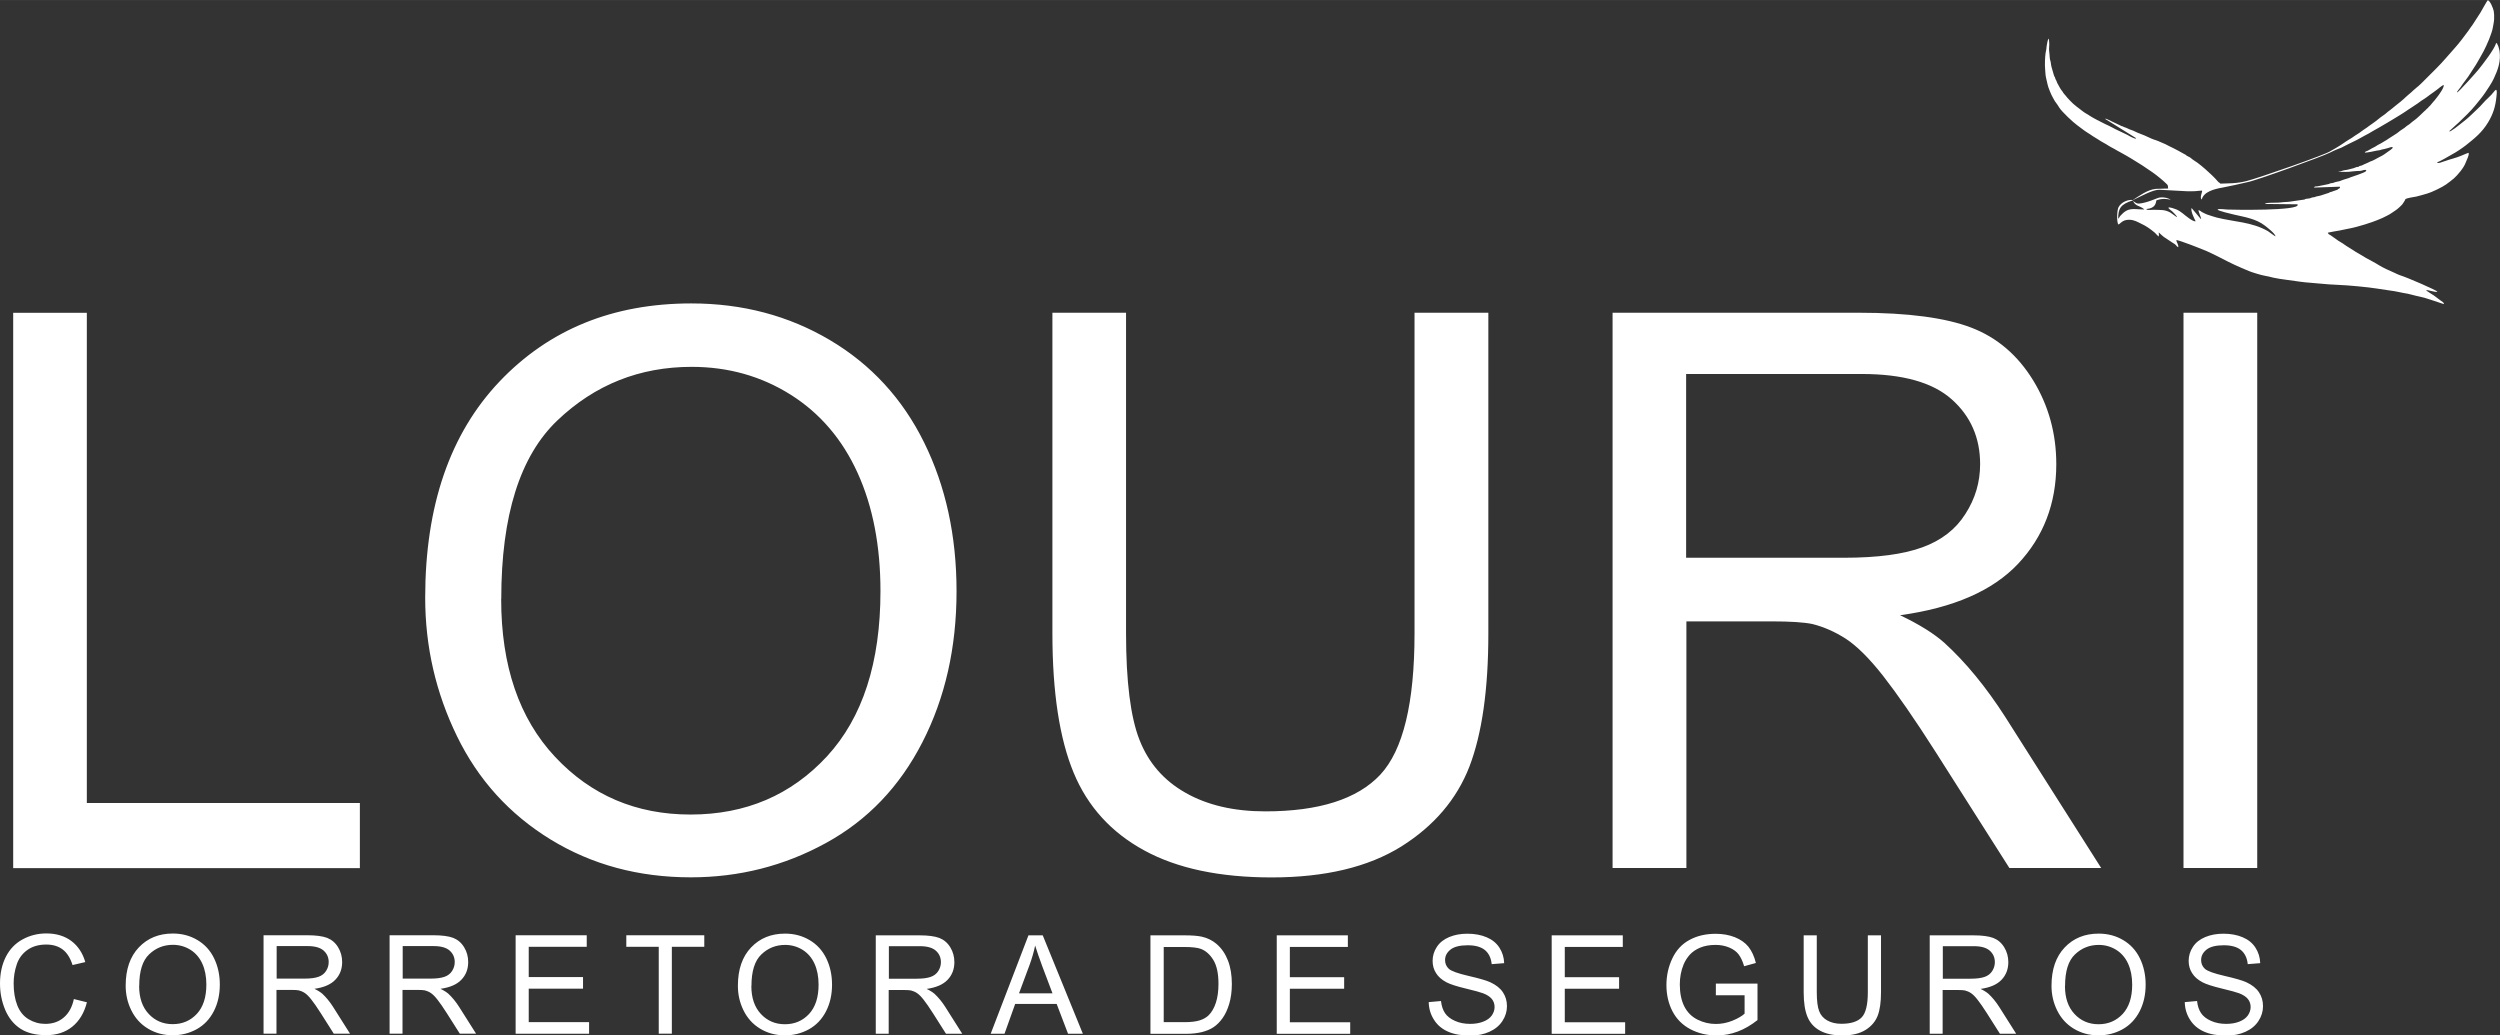
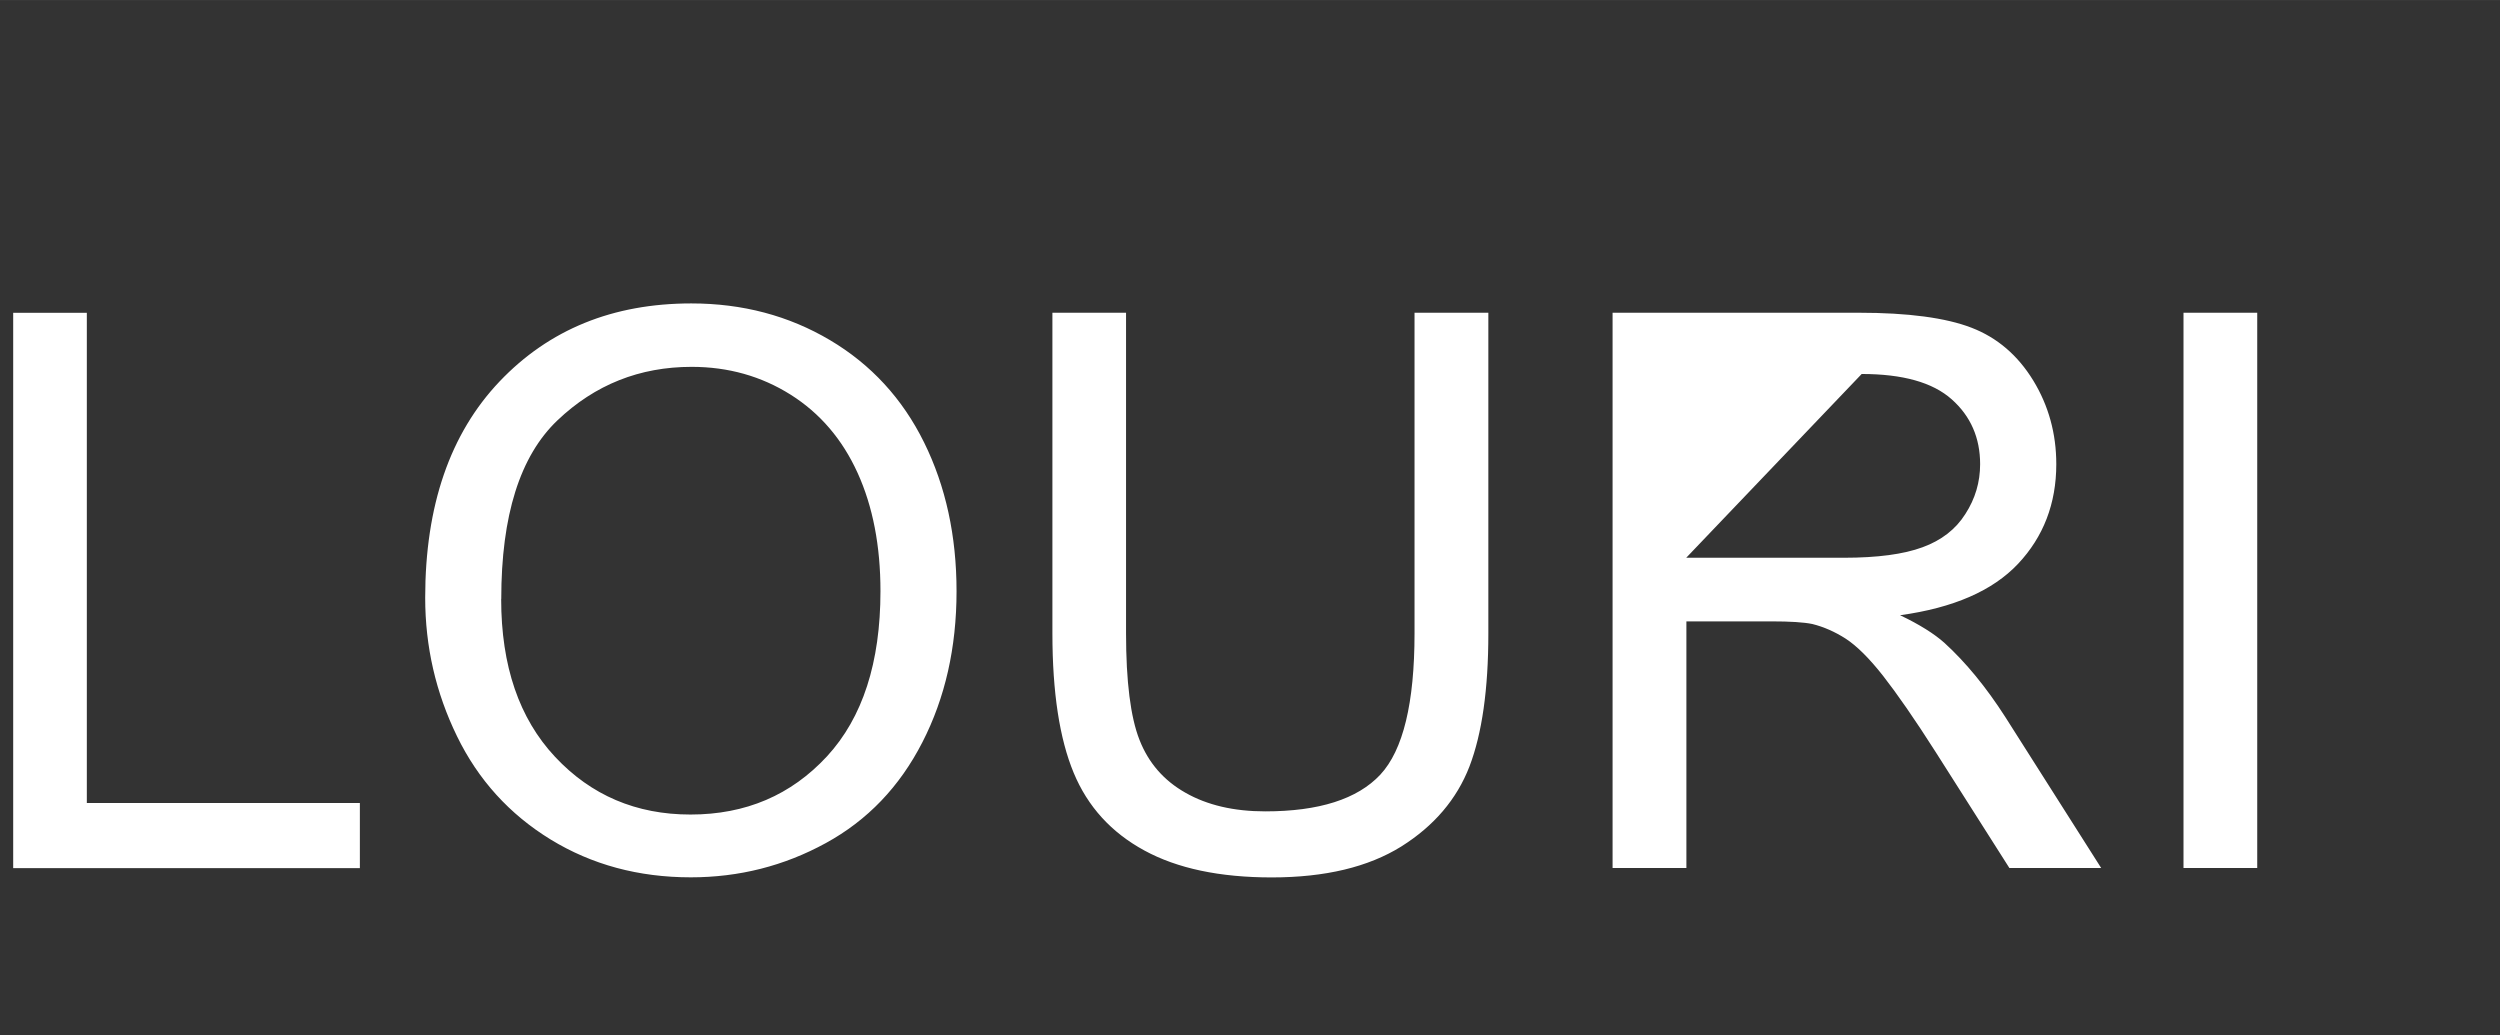
<svg xmlns="http://www.w3.org/2000/svg" xml:space="preserve" width="24.162mm" height="10.005mm" version="1.1" style="shape-rendering:geometricPrecision; text-rendering:geometricPrecision; image-rendering:optimizeQuality; fill-rule:evenodd; clip-rule:evenodd" viewBox="0 0 276.7 114.57">
  <rect x="0" y="0" width="276.7" height="114.57" fill="#333333" stroke="none" />
  <defs>
    <style type="text/css">
   
    .fil1 {fill:white}
    .fil0 {fill:white;fill-rule:nonzero}
   
  </style>
  </defs>
  <g id="Camada_x0020_1">
-     <path class="fil0" d="M1.46 96.08l0 -61.46 8.15 0 0 54.25 30.22 0 0 7.21 -38.37 0zm45.6 -29.92c0,-10.19 2.75,-18.17 8.23,-23.94 5.48,-5.76 12.55,-8.64 21.22,-8.64 5.68,0 10.79,1.36 15.35,4.06 4.55,2.7 8.03,6.48 10.42,11.33 2.39,4.84 3.59,10.33 3.59,16.47 0,6.22 -1.26,11.8 -3.78,16.71 -2.52,4.92 -6.08,8.64 -10.69,11.16 -4.62,2.53 -9.6,3.79 -14.94,3.79 -5.79,0 -10.96,-1.4 -15.52,-4.19 -4.55,-2.79 -8.01,-6.6 -10.36,-11.43 -2.35,-4.82 -3.52,-9.93 -3.52,-15.32zm8.41 0.14c0,7.4 1.99,13.22 5.97,17.47 3.98,4.25 8.97,6.38 14.98,6.38 6.12,0 11.14,-2.15 15.11,-6.44 3.95,-4.29 5.92,-10.39 5.92,-18.29 0,-4.99 -0.84,-9.36 -2.53,-13.08 -1.69,-3.72 -4.16,-6.61 -7.41,-8.66 -3.26,-2.05 -6.91,-3.08 -10.96,-3.08 -5.75,0 -10.7,1.97 -14.85,5.92 -4.15,3.95 -6.22,10.53 -6.22,19.76zm101.11 -31.69l8.15 0 0 35.5c0,6.18 -0.7,11.09 -2.09,14.72 -1.4,3.62 -3.92,6.58 -7.55,8.86 -3.65,2.27 -8.41,3.42 -14.34,3.42 -5.74,0 -10.44,-0.99 -14.09,-2.98 -3.66,-1.99 -6.27,-4.85 -7.83,-8.61 -1.56,-3.76 -2.35,-8.9 -2.35,-15.41l0 -35.5 8.15 0 0 35.48c0,5.34 0.5,9.29 1.49,11.8 0.99,2.53 2.68,4.49 5.09,5.85 2.4,1.37 5.35,2.06 8.83,2.06 5.95,0 10.2,-1.36 12.73,-4.06 2.53,-2.72 3.79,-7.93 3.79,-15.65l0 -35.48zm21.9 61.46l0 -61.46 27.24 0c5.48,0 9.64,0.56 12.49,1.66 2.85,1.1 5.12,3.05 6.83,5.84 1.7,2.79 2.55,5.88 2.55,9.26 0,4.36 -1.42,8.04 -4.23,11.03 -2.82,2.99 -7.17,4.88 -13.06,5.69 2.16,1.03 3.79,2.06 4.91,3.06 2.38,2.17 4.62,4.91 6.72,8.18l10.63 16.74 -10.16 0 -8.13 -12.79c-2.36,-3.71 -4.32,-6.52 -5.85,-8.48 -1.54,-1.96 -2.92,-3.32 -4.13,-4.11 -1.2,-0.77 -2.45,-1.32 -3.71,-1.63 -0.92,-0.19 -2.42,-0.29 -4.52,-0.29l-9.41 0 0 27.3 -8.15 0zm8.15 -34.34l17.45 0c3.72,0 6.61,-0.39 8.7,-1.16 2.09,-0.76 3.68,-1.99 4.75,-3.69 1.09,-1.69 1.63,-3.52 1.63,-5.51 0,-2.9 -1.04,-5.31 -3.15,-7.18 -2.1,-1.87 -5.42,-2.8 -9.96,-2.8l-19.43 0 0 20.35zm55.04 34.34l0 -61.46 8.16 0 0 61.46 -8.16 0z" />
-     <path class="fil0" d="M8.17 110.57l1.45 0.36c-0.3,1.18 -0.85,2.08 -1.63,2.71 -0.78,0.62 -1.74,0.93 -2.87,0.93 -1.17,0 -2.13,-0.24 -2.86,-0.72 -0.74,-0.48 -1.29,-1.17 -1.68,-2.07 -0.38,-0.91 -0.58,-1.88 -0.58,-2.92 0,-1.13 0.22,-2.12 0.65,-2.97 0.43,-0.84 1.05,-1.49 1.85,-1.92 0.8,-0.44 1.68,-0.66 2.64,-0.66 1.09,0 2.01,0.28 2.75,0.83 0.74,0.56 1.26,1.33 1.55,2.34l-1.41 0.33c-0.25,-0.79 -0.62,-1.37 -1.1,-1.73 -0.48,-0.36 -1.08,-0.54 -1.81,-0.54 -0.83,0 -1.53,0.2 -2.09,0.6 -0.56,0.4 -0.96,0.94 -1.18,1.61 -0.23,0.68 -0.34,1.37 -0.34,2.09 0,0.93 0.13,1.73 0.4,2.42 0.27,0.69 0.69,1.21 1.26,1.55 0.57,0.34 1.18,0.51 1.84,0.51 0.81,0 1.49,-0.23 2.04,-0.7 0.56,-0.47 0.94,-1.16 1.13,-2.07zm5.74 -1.48c0,-1.81 0.49,-3.22 1.46,-4.24 0.97,-1.02 2.22,-1.53 3.76,-1.53 1.01,0 1.91,0.24 2.72,0.72 0.81,0.48 1.42,1.15 1.84,2.01 0.42,0.86 0.64,1.83 0.64,2.92 0,1.1 -0.22,2.09 -0.67,2.96 -0.45,0.87 -1.08,1.53 -1.89,1.98 -0.82,0.45 -1.7,0.67 -2.65,0.67 -1.03,0 -1.94,-0.25 -2.75,-0.74 -0.81,-0.49 -1.42,-1.17 -1.84,-2.03 -0.42,-0.85 -0.62,-1.76 -0.62,-2.72zm1.49 0.03c0,1.31 0.35,2.34 1.06,3.1 0.7,0.75 1.59,1.13 2.65,1.13 1.08,0 1.97,-0.38 2.68,-1.14 0.7,-0.76 1.05,-1.84 1.05,-3.24 0,-0.89 -0.15,-1.66 -0.45,-2.32 -0.3,-0.66 -0.74,-1.17 -1.31,-1.53 -0.58,-0.36 -1.23,-0.55 -1.94,-0.55 -1.02,0 -1.9,0.35 -2.63,1.05 -0.74,0.7 -1.1,1.87 -1.1,3.5zm13.77 5.28l0 -10.89 4.83 0c0.97,0 1.71,0.1 2.21,0.29 0.5,0.2 0.91,0.54 1.21,1.04 0.3,0.49 0.45,1.04 0.45,1.64 0,0.77 -0.25,1.43 -0.75,1.95 -0.5,0.53 -1.27,0.86 -2.32,1.01 0.38,0.18 0.67,0.37 0.87,0.54 0.42,0.39 0.82,0.87 1.19,1.45l1.88 2.97 -1.8 0 -1.44 -2.27c-0.42,-0.66 -0.77,-1.16 -1.04,-1.5 -0.27,-0.35 -0.52,-0.59 -0.73,-0.73 -0.21,-0.14 -0.43,-0.23 -0.66,-0.29 -0.16,-0.03 -0.43,-0.05 -0.8,-0.05l-1.67 0 0 4.84 -1.45 0zm1.45 -6.09l3.09 0c0.66,0 1.17,-0.07 1.54,-0.2 0.37,-0.13 0.65,-0.35 0.84,-0.65 0.19,-0.3 0.29,-0.62 0.29,-0.98 0,-0.51 -0.19,-0.94 -0.56,-1.27 -0.37,-0.33 -0.96,-0.5 -1.76,-0.5l-3.44 0 0 3.61zm12.5 6.09l0 -10.89 4.83 0c0.97,0 1.71,0.1 2.21,0.29 0.5,0.2 0.91,0.54 1.21,1.04 0.3,0.49 0.45,1.04 0.45,1.64 0,0.77 -0.25,1.43 -0.75,1.95 -0.5,0.53 -1.27,0.86 -2.32,1.01 0.38,0.18 0.67,0.37 0.87,0.54 0.42,0.39 0.82,0.87 1.19,1.45l1.88 2.97 -1.8 0 -1.44 -2.27c-0.42,-0.66 -0.77,-1.16 -1.04,-1.5 -0.27,-0.35 -0.52,-0.59 -0.73,-0.73 -0.21,-0.14 -0.43,-0.23 -0.66,-0.29 -0.16,-0.03 -0.43,-0.05 -0.8,-0.05l-1.67 0 0 4.84 -1.45 0zm1.45 -6.09l3.09 0c0.66,0 1.17,-0.07 1.54,-0.2 0.37,-0.13 0.65,-0.35 0.84,-0.65 0.19,-0.3 0.29,-0.62 0.29,-0.98 0,-0.51 -0.19,-0.94 -0.56,-1.27 -0.37,-0.33 -0.96,-0.5 -1.76,-0.5l-3.44 0 0 3.61zm12.5 6.09l0 -10.89 7.87 0 0 1.28 -6.42 0 0 3.35 6.01 0 0 1.28 -6.01 0 0 3.71 6.68 0 0 1.28 -8.12 0zm15.84 0l0 -9.61 -3.59 0 0 -1.28 8.63 0 0 1.28 -3.59 0 0 9.61 -1.45 0zm8.76 -5.3c0,-1.81 0.49,-3.22 1.46,-4.24 0.97,-1.02 2.22,-1.53 3.76,-1.53 1.01,0 1.91,0.24 2.72,0.72 0.81,0.48 1.42,1.15 1.84,2.01 0.42,0.86 0.64,1.83 0.64,2.92 0,1.1 -0.22,2.09 -0.67,2.96 -0.45,0.87 -1.08,1.53 -1.89,1.98 -0.82,0.45 -1.7,0.67 -2.65,0.67 -1.03,0 -1.94,-0.25 -2.75,-0.74 -0.81,-0.49 -1.42,-1.17 -1.84,-2.03 -0.42,-0.85 -0.62,-1.76 -0.62,-2.72zm1.49 0.03c0,1.31 0.35,2.34 1.06,3.1 0.7,0.75 1.59,1.13 2.65,1.13 1.08,0 1.97,-0.38 2.68,-1.14 0.7,-0.76 1.05,-1.84 1.05,-3.24 0,-0.89 -0.15,-1.66 -0.45,-2.32 -0.3,-0.66 -0.74,-1.17 -1.31,-1.53 -0.58,-0.36 -1.23,-0.55 -1.94,-0.55 -1.02,0 -1.9,0.35 -2.63,1.05 -0.74,0.7 -1.1,1.87 -1.1,3.5zm13.77 5.28l0 -10.89 4.83 0c0.97,0 1.71,0.1 2.21,0.29 0.5,0.2 0.91,0.54 1.21,1.04 0.3,0.49 0.45,1.04 0.45,1.64 0,0.77 -0.25,1.43 -0.75,1.95 -0.5,0.53 -1.27,0.86 -2.32,1.01 0.38,0.18 0.67,0.37 0.87,0.54 0.42,0.39 0.82,0.87 1.19,1.45l1.88 2.97 -1.8 0 -1.44 -2.27c-0.42,-0.66 -0.77,-1.16 -1.04,-1.5 -0.27,-0.35 -0.52,-0.59 -0.73,-0.73 -0.21,-0.14 -0.43,-0.23 -0.66,-0.29 -0.16,-0.03 -0.43,-0.05 -0.8,-0.05l-1.67 0 0 4.84 -1.45 0zm1.45 -6.09l3.09 0c0.66,0 1.17,-0.07 1.54,-0.2 0.37,-0.13 0.65,-0.35 0.84,-0.65 0.19,-0.3 0.29,-0.62 0.29,-0.98 0,-0.51 -0.19,-0.94 -0.56,-1.27 -0.37,-0.33 -0.96,-0.5 -1.76,-0.5l-3.44 0 0 3.61zm11.27 6.09l4.18 -10.89 1.58 0 4.44 10.89 -1.64 0 -1.26 -3.3 -4.59 0 -1.18 3.3 -1.53 0zm3.13 -4.47l3.71 0 -1.14 -3.02c-0.34,-0.92 -0.6,-1.68 -0.78,-2.27 -0.15,0.71 -0.35,1.41 -0.6,2.1l-1.19 3.2zm14.55 4.47l0 -10.89 3.75 0c0.85,0 1.49,0.05 1.94,0.15 0.62,0.14 1.16,0.41 1.6,0.78 0.58,0.49 1,1.11 1.29,1.86 0.29,0.75 0.43,1.62 0.43,2.59 0,0.83 -0.1,1.56 -0.29,2.2 -0.19,0.64 -0.44,1.17 -0.74,1.59 -0.3,0.42 -0.63,0.75 -0.99,0.99 -0.36,0.24 -0.79,0.42 -1.3,0.55 -0.51,0.12 -1.09,0.19 -1.75,0.19l-3.93 0zm1.45 -1.28l2.32 0c0.72,0 1.28,-0.07 1.69,-0.2 0.41,-0.13 0.73,-0.32 0.98,-0.56 0.34,-0.34 0.61,-0.8 0.8,-1.38 0.19,-0.58 0.29,-1.28 0.29,-2.1 0,-1.14 -0.19,-2.02 -0.56,-2.63 -0.37,-0.61 -0.83,-1.02 -1.36,-1.23 -0.39,-0.15 -1.01,-0.22 -1.86,-0.22l-2.28 0 0 8.34zm12.53 1.28l0 -10.89 7.87 0 0 1.28 -6.42 0 0 3.35 6.01 0 0 1.28 -6.01 0 0 3.71 6.68 0 0 1.28 -8.12 0zm16.83 -3.5l1.35 -0.12c0.06,0.55 0.21,1 0.45,1.35 0.24,0.35 0.6,0.63 1.1,0.85 0.49,0.22 1.05,0.33 1.67,0.33 0.55,0 1.03,-0.08 1.46,-0.25 0.42,-0.16 0.73,-0.39 0.94,-0.68 0.2,-0.29 0.31,-0.6 0.31,-0.93 0,-0.34 -0.1,-0.64 -0.3,-0.89 -0.2,-0.25 -0.53,-0.47 -0.98,-0.64 -0.29,-0.11 -0.94,-0.29 -1.94,-0.53 -1,-0.24 -1.7,-0.47 -2.1,-0.68 -0.52,-0.27 -0.91,-0.61 -1.16,-1.02 -0.26,-0.4 -0.38,-0.86 -0.38,-1.36 0,-0.55 0.16,-1.07 0.47,-1.54 0.31,-0.48 0.77,-0.84 1.37,-1.09 0.6,-0.25 1.26,-0.37 2,-0.37 0.81,0 1.52,0.13 2.13,0.39 0.62,0.26 1.09,0.64 1.42,1.15 0.33,0.51 0.51,1.08 0.53,1.72l-1.38 0.11c-0.07,-0.69 -0.33,-1.21 -0.75,-1.56 -0.43,-0.35 -1.06,-0.53 -1.9,-0.53 -0.87,0 -1.51,0.16 -1.91,0.48 -0.4,0.32 -0.6,0.7 -0.6,1.16 0,0.39 0.14,0.71 0.42,0.97 0.28,0.25 1,0.51 2.17,0.78 1.17,0.27 1.97,0.5 2.41,0.7 0.63,0.29 1.1,0.66 1.4,1.11 0.3,0.45 0.45,0.96 0.45,1.54 0,0.58 -0.16,1.12 -0.5,1.64 -0.33,0.51 -0.81,0.91 -1.43,1.19 -0.62,0.28 -1.32,0.43 -2.1,0.43 -0.98,0 -1.81,-0.14 -2.47,-0.43 -0.67,-0.29 -1.19,-0.72 -1.56,-1.3 -0.38,-0.58 -0.58,-1.23 -0.6,-1.95zm13.6 3.5l0 -10.89 7.87 0 0 1.28 -6.42 0 0 3.35 6.01 0 0 1.28 -6.01 0 0 3.71 6.68 0 0 1.28 -8.12 0zm18.17 -4.27l0 -1.28 4.61 0 0 4.04c-0.71,0.56 -1.44,0.99 -2.19,1.27 -0.75,0.28 -1.53,0.43 -2.32,0.43 -1.07,0 -2.04,-0.23 -2.92,-0.69 -0.87,-0.46 -1.53,-1.12 -1.98,-1.98 -0.45,-0.87 -0.67,-1.84 -0.67,-2.9 0,-1.06 0.22,-2.05 0.66,-2.97 0.44,-0.92 1.08,-1.6 1.91,-2.04 0.83,-0.45 1.79,-0.67 2.88,-0.67 0.79,0 1.5,0.13 2.13,0.38 0.64,0.26 1.14,0.61 1.5,1.06 0.36,0.46 0.64,1.05 0.82,1.79l-1.3 0.36c-0.16,-0.55 -0.37,-0.99 -0.61,-1.31 -0.24,-0.32 -0.59,-0.57 -1.04,-0.76 -0.45,-0.19 -0.95,-0.29 -1.5,-0.29 -0.66,0 -1.23,0.1 -1.71,0.3 -0.48,0.2 -0.86,0.46 -1.16,0.79 -0.29,0.33 -0.52,0.69 -0.68,1.08 -0.28,0.68 -0.42,1.41 -0.42,2.2 0,0.97 0.17,1.79 0.5,2.44 0.33,0.65 0.82,1.14 1.46,1.46 0.64,0.32 1.32,0.48 2.03,0.48 0.62,0 1.23,-0.12 1.83,-0.36 0.59,-0.24 1.04,-0.5 1.35,-0.78l0 -2.04 -3.2 0zm16.83 -6.62l1.45 0 0 6.29c0,1.09 -0.12,1.96 -0.37,2.61 -0.25,0.64 -0.7,1.17 -1.34,1.57 -0.65,0.4 -1.49,0.61 -2.54,0.61 -1.02,0 -1.85,-0.17 -2.5,-0.53 -0.65,-0.35 -1.11,-0.86 -1.39,-1.53 -0.28,-0.67 -0.42,-1.58 -0.42,-2.73l0 -6.29 1.45 0 0 6.29c0,0.95 0.09,1.65 0.26,2.09 0.17,0.45 0.47,0.8 0.9,1.04 0.43,0.24 0.95,0.37 1.56,0.37 1.05,0 1.81,-0.24 2.26,-0.72 0.45,-0.48 0.67,-1.4 0.67,-2.77l0 -6.29zm6.84 10.89l0 -10.89 4.83 0c0.97,0 1.71,0.1 2.21,0.29 0.5,0.2 0.91,0.54 1.21,1.04 0.3,0.49 0.45,1.04 0.45,1.64 0,0.77 -0.25,1.43 -0.75,1.95 -0.5,0.53 -1.27,0.86 -2.32,1.01 0.38,0.18 0.67,0.37 0.87,0.54 0.42,0.39 0.82,0.87 1.19,1.45l1.88 2.97 -1.8 0 -1.44 -2.27c-0.42,-0.66 -0.77,-1.16 -1.04,-1.5 -0.27,-0.35 -0.52,-0.59 -0.73,-0.73 -0.21,-0.14 -0.43,-0.23 -0.66,-0.29 -0.16,-0.03 -0.43,-0.05 -0.8,-0.05l-1.67 0 0 4.84 -1.45 0zm1.45 -6.09l3.09 0c0.66,0 1.17,-0.07 1.54,-0.2 0.37,-0.13 0.65,-0.35 0.84,-0.65 0.19,-0.3 0.29,-0.62 0.29,-0.98 0,-0.51 -0.19,-0.94 -0.56,-1.27 -0.37,-0.33 -0.96,-0.5 -1.76,-0.5l-3.44 0 0 3.61zm12.03 0.78c0,-1.81 0.49,-3.22 1.46,-4.24 0.97,-1.02 2.22,-1.53 3.76,-1.53 1.01,0 1.91,0.24 2.72,0.72 0.81,0.48 1.42,1.15 1.84,2.01 0.42,0.86 0.64,1.83 0.64,2.92 0,1.1 -0.22,2.09 -0.67,2.96 -0.45,0.87 -1.08,1.53 -1.89,1.98 -0.82,0.45 -1.7,0.67 -2.65,0.67 -1.03,0 -1.94,-0.25 -2.75,-0.74 -0.81,-0.49 -1.42,-1.17 -1.84,-2.03 -0.42,-0.85 -0.62,-1.76 -0.62,-2.72zm1.49 0.03c0,1.31 0.35,2.34 1.06,3.1 0.7,0.75 1.59,1.13 2.65,1.13 1.08,0 1.97,-0.38 2.68,-1.14 0.7,-0.76 1.05,-1.84 1.05,-3.24 0,-0.89 -0.15,-1.66 -0.45,-2.32 -0.3,-0.66 -0.74,-1.17 -1.31,-1.53 -0.58,-0.36 -1.23,-0.55 -1.94,-0.55 -1.02,0 -1.9,0.35 -2.63,1.05 -0.74,0.7 -1.1,1.87 -1.1,3.5zm13.27 1.78l1.35 -0.12c0.06,0.55 0.21,1 0.45,1.35 0.24,0.35 0.6,0.63 1.1,0.85 0.49,0.22 1.05,0.33 1.67,0.33 0.55,0 1.03,-0.08 1.46,-0.25 0.42,-0.16 0.73,-0.39 0.94,-0.68 0.2,-0.29 0.31,-0.6 0.31,-0.93 0,-0.34 -0.1,-0.64 -0.3,-0.89 -0.2,-0.25 -0.53,-0.47 -0.98,-0.64 -0.29,-0.11 -0.94,-0.29 -1.94,-0.53 -1,-0.24 -1.7,-0.47 -2.1,-0.68 -0.52,-0.27 -0.91,-0.61 -1.16,-1.02 -0.26,-0.4 -0.38,-0.86 -0.38,-1.36 0,-0.55 0.16,-1.07 0.47,-1.54 0.31,-0.48 0.77,-0.84 1.37,-1.09 0.6,-0.25 1.26,-0.37 2,-0.37 0.81,0 1.52,0.13 2.13,0.39 0.62,0.26 1.09,0.64 1.42,1.15 0.33,0.51 0.51,1.08 0.53,1.72l-1.38 0.11c-0.07,-0.69 -0.33,-1.21 -0.75,-1.56 -0.43,-0.35 -1.06,-0.53 -1.9,-0.53 -0.87,0 -1.51,0.16 -1.91,0.48 -0.4,0.32 -0.6,0.7 -0.6,1.16 0,0.39 0.14,0.71 0.42,0.97 0.28,0.25 1,0.51 2.17,0.78 1.17,0.27 1.97,0.5 2.41,0.7 0.63,0.29 1.1,0.66 1.4,1.11 0.3,0.45 0.45,0.96 0.45,1.54 0,0.58 -0.16,1.12 -0.5,1.64 -0.33,0.51 -0.81,0.91 -1.43,1.19 -0.62,0.28 -1.32,0.43 -2.1,0.43 -0.98,0 -1.81,-0.14 -2.47,-0.43 -0.67,-0.29 -1.19,-0.72 -1.56,-1.3 -0.38,-0.58 -0.58,-1.23 -0.6,-1.95z" />
-     <path class="fil1" d="M240.04 20.86l-1.43 0.04c-0.94,0.09 -1.85,0.79 -2.56,1.24 -0.35,-0.09 -1.23,0.14 -1.57,0.79 -0.18,0.34 -0.22,1.61 -0.03,1.91 0.19,-0 0.41,-0.53 1.19,-0.52 0.56,0 0.91,0.23 1.29,0.41 0.63,0.29 1.04,0.59 1.55,1.01 0.12,0.1 0.33,0.36 0.42,0.43 0.18,-0.27 -0.22,-0.72 0.32,-0.18 0.17,0.17 0.4,0.33 0.62,0.46 0.22,0.14 0.44,0.28 0.65,0.43 0.11,0.08 0.22,0.12 0.31,0.22 0.09,0.09 0.16,0.2 0.28,0.26 0.1,-0.2 -0.23,-0.63 -0.2,-0.78 0.17,-0.08 3.04,1.07 3.36,1.21 1.07,0.47 2.03,1.03 3.07,1.51 0.54,0.25 1.04,0.46 1.61,0.7 0.31,0.13 1.43,0.48 1.77,0.52 0.22,0.03 0.69,0.15 0.93,0.21 0.74,0.17 2.19,0.32 2.99,0.45 0.68,0.1 1.4,0.12 2.11,0.2 0.68,0.07 1.43,0.12 2.14,0.15 0.95,0.03 3.28,0.25 4.19,0.4 0.67,0.11 1.35,0.21 2,0.3 0.32,0.05 0.65,0.14 0.95,0.19 0.3,0.05 0.67,0.11 0.95,0.2 0.56,0.16 1.29,0.27 1.82,0.47 0.27,0.1 0.59,0.18 0.87,0.28 0.14,0.05 0.78,0.28 0.85,0.27 0.07,-0.14 -0.34,-0.36 -0.43,-0.43 -0.16,-0.14 -0.34,-0.24 -0.5,-0.38 -0.19,-0.16 -0.98,-0.61 -1.05,-0.72 0.33,-0.03 1.05,0.28 1.26,0.17 -0.04,-0.15 -3.41,-1.6 -4.05,-1.79 -0.29,-0.09 -0.55,-0.24 -0.81,-0.35 -0.43,-0.18 -1.19,-0.53 -1.57,-0.77 -0.45,-0.29 -1.02,-0.57 -1.5,-0.84 -0.25,-0.14 -0.48,-0.31 -0.73,-0.44 -0.21,-0.11 -0.52,-0.3 -0.72,-0.44 -0.24,-0.16 -0.48,-0.3 -0.72,-0.45 -0.21,-0.14 -0.48,-0.35 -0.7,-0.46 -0.22,-0.11 -0.47,-0.34 -0.69,-0.47 -0.12,-0.07 -0.21,-0.17 -0.34,-0.24 -0.18,-0.1 -0.21,-0.09 -0.3,-0.28 0.39,-0.09 0.91,-0.17 1.3,-0.24 0.45,-0.08 0.85,-0.19 1.27,-0.26 0.22,-0.04 0.41,-0.1 0.63,-0.15 0.3,-0.07 1.54,-0.45 1.75,-0.54 0.38,-0.15 0.75,-0.27 1.1,-0.44 0.28,-0.14 0.76,-0.36 0.99,-0.53 0.35,-0.26 0.55,-0.33 0.89,-0.66 0.1,-0.1 0.3,-0.27 0.37,-0.39 0.04,-0.06 0.1,-0.17 0.15,-0.23 0.11,-0.15 0.05,-0.1 0.13,-0.25 0.07,-0.14 0.99,-0.26 1.23,-0.31 0.42,-0.09 0.8,-0.23 1.19,-0.33 0.44,-0.11 1.72,-0.73 2.08,-1 0.31,-0.24 0.58,-0.41 0.87,-0.67 0.43,-0.38 1.12,-1.2 1.31,-1.75 0.05,-0.16 0.48,-0.98 0.3,-1.09 -0.02,-0.01 -0.7,0.29 -0.81,0.33 -0.26,0.11 -0.59,0.22 -0.87,0.3 -0.23,0.07 -0.68,0.19 -0.89,0.28 -0.14,0.06 -0.3,0.08 -0.45,0.15 -0.09,0.04 -0.43,0.14 -0.43,-0.02 0.33,-0.08 1.3,-0.68 1.65,-0.87 0.44,-0.23 1.14,-0.7 1.52,-1 0.99,-0.79 1.79,-1.42 2.47,-2.55 0.56,-0.94 0.81,-1.74 0.92,-2.86 0.04,-0.39 0.12,-1.07 -0.28,-0.52 -0.32,0.44 -0.88,0.87 -1.23,1.29 -0.34,0.41 -0.87,0.86 -1.26,1.25 -0.39,0.39 -0.92,0.8 -1.37,1.15 -0.28,0.23 -0.62,0.48 -0.92,0.66 -0.03,0.02 -0.25,0.11 -0.12,-0.03 0.07,-0.07 0.24,-0.21 0.33,-0.3 0.19,-0.2 0.45,-0.4 0.66,-0.6 0.55,-0.51 1.42,-1.37 1.85,-1.91 0.37,-0.47 0.77,-0.92 1.1,-1.42 0.33,-0.5 0.68,-0.99 0.95,-1.56 0.46,-0.98 0.79,-1.89 0.63,-3.05 -0.03,-0.19 -0.09,-0.32 -0.13,-0.49 -0.02,-0.1 -0.06,-0.13 -0.1,-0.21 -0.05,-0.1 -0.01,-0.16 -0.15,-0.16 -0.19,0.69 -1.5,2.37 -1.96,2.94 -0.23,0.29 -2.21,2.51 -2.37,2.53 0,-0.15 0.3,-0.44 0.38,-0.57 0.33,-0.53 0.81,-1.05 1.16,-1.65 0.23,-0.39 0.51,-0.75 0.73,-1.15 0.22,-0.41 0.46,-0.78 0.68,-1.21 0.33,-0.64 0.92,-1.92 1.04,-2.72 0.04,-0.29 0.1,-0.46 0.12,-0.82 0.02,-0.25 0,-0.7 -0.04,-0.89 -0.06,-0.31 -0.41,-1.19 -0.67,-1.2 -0.05,0.01 -0.72,1.24 -0.82,1.39 -0.1,0.17 -0.79,1.24 -0.86,1.33 -0.12,0.14 -0.34,0.48 -0.46,0.65 -0.35,0.49 -1.08,1.45 -1.45,1.85 -0.7,0.77 -1.35,1.58 -2.09,2.31 -0.37,0.37 -0.73,0.73 -1.1,1.1 -0.29,0.29 -0.82,0.84 -1.13,1.06 -0.18,0.13 -0.4,0.37 -0.58,0.52 -0.17,0.15 -0.44,0.36 -0.59,0.51 -0.32,0.32 -0.82,0.71 -1.19,1 -0.18,0.14 -0.44,0.38 -0.61,0.49 -0.22,0.14 -0.41,0.36 -0.62,0.49 -0.42,0.27 -0.83,0.66 -1.25,0.94 -0.22,0.14 -0.43,0.31 -0.64,0.46 -0.21,0.15 -0.46,0.29 -0.65,0.45 -0.17,0.15 -0.47,0.3 -0.66,0.44 -0.16,0.12 -0.48,0.34 -0.66,0.43 -0.17,0.09 -0.49,0.32 -0.67,0.44 -0.43,0.3 -1.14,0.71 -1.37,0.83 -0.4,0.34 -7.86,2.95 -9.27,3.31 -1.18,0.3 -2.01,0.25 -2.93,0.29 -0.02,-0.03 -0.01,-0.03 -0.05,-0.07 -0.05,-0.03 -0.1,-0.06 -0.16,-0.11 -0.05,-0.04 -0.27,-0.31 -0.34,-0.38 -0.23,-0.26 -0.49,-0.47 -0.74,-0.71 -0.33,-0.32 -1.2,-1.07 -1.59,-1.28 -0.11,-0.06 -0.32,-0.23 -0.41,-0.31 -0.1,-0.09 -0.35,-0.17 -0.46,-0.26 -0.12,-0.09 -0.03,-0.07 -0.21,-0.14l-0.7 -0.39c-0.26,-0.16 -0.75,-0.37 -0.95,-0.48 -0.23,-0.13 -0.72,-0.37 -0.98,-0.46 -0.12,-0.04 -0.4,-0.19 -0.51,-0.21 -0.16,-0.04 -0.39,-0.13 -0.53,-0.19 -0.35,-0.14 -0.63,-0.31 -1,-0.44 -0.29,-0.1 -0.73,-0.29 -1,-0.43 -0.15,-0.07 -0.36,-0.11 -0.52,-0.2 -0.15,-0.09 -0.34,-0.14 -0.52,-0.21 -0.15,-0.06 -0.02,-0.06 -0.25,-0.1 -0.11,-0.02 -0.11,-0.08 -0.25,-0.12 -0.13,-0.04 -1.4,-0.69 -1.47,-0.69 -0.1,0 -0.09,-0.01 -0.1,0.06l0.02 -0.03 3.41 2.12 -0.02 0.03c-0.04,0.11 -0.81,-0.3 -0.87,-0.35 -0.05,-0.05 -1.54,-0.72 -1.71,-0.84 -0.07,-0.05 -0.74,-0.37 -0.86,-0.42 -0.22,-0.09 -1.51,-0.77 -1.66,-0.89 -0.23,-0.17 -0.55,-0.31 -0.78,-0.5 -0.23,-0.18 -0.49,-0.38 -0.73,-0.56 -0.2,-0.15 -0.5,-0.42 -0.67,-0.61 -0.11,-0.12 -0.2,-0.21 -0.31,-0.33 -0.1,-0.1 -0.18,-0.25 -0.29,-0.35 -0.14,-0.13 -0.24,-0.34 -0.27,-0.37 -0.2,-0.21 -0.39,-0.63 -0.49,-0.79 -0.1,-0.15 -0.12,-0.3 -0.2,-0.45 -0.05,-0.1 -0.07,-0.07 -0.1,-0.21 -0.04,-0.19 -0.05,-0.09 -0.1,-0.22 -0.06,-0.14 -0.11,-0.34 -0.15,-0.49 -0.11,-0.39 -0.19,-0.56 -0.24,-1.03 -0.02,-0.18 -0.09,-0.25 -0.11,-0.52 -0.02,-0.19 -0.02,-0.41 -0.05,-0.58 -0.08,-0.4 0.04,-0.87 -0.02,-1.24l-0.04 -0.3c-0.13,0.08 -0.18,0.56 -0.22,0.74 -0.03,0.13 -0.03,0.29 -0.05,0.43 -0.03,0.13 -0.06,0.27 -0.08,0.41 -0.07,0.48 -0.1,1.34 -0.05,1.84 0.03,0.31 0.03,0.6 0.09,0.87 0.05,0.22 0.14,0.58 0.18,0.79 0.05,0.29 0.42,1.18 0.56,1.4 0.13,0.2 0.2,0.42 0.36,0.6 0.11,0.13 0.29,0.42 0.39,0.58 0.29,0.45 1.51,1.6 1.96,1.92 0.38,0.27 0.73,0.57 1.13,0.82 0.17,0.11 0.42,0.26 0.58,0.38 0.19,0.14 0.42,0.24 0.6,0.37 0.38,0.27 0.83,0.47 1.21,0.73 0.19,0.13 0.42,0.22 0.62,0.34 0.2,0.13 0.4,0.23 0.62,0.35 0.41,0.22 0.84,0.47 1.24,0.71 0.82,0.49 1.6,0.99 2.36,1.53 0.47,0.33 1.17,0.9 1.59,1.32 0.14,0.14 0.09,0.29 0.11,0.37l0.01 0.08zm-3.96 1.28c1.02,-0.48 2.2,-1.16 2.94,-1.14l3.14 0.17 0.75 -0.01c0.17,0 0.79,-0.09 0.81,-0.07 0.09,0.07 -0.31,0.79 -0.03,0.99 0.2,-0.85 1.36,-1.16 2.29,-1.32 0.41,-0.07 2.17,-0.45 2.76,-0.6 0.88,-0.14 8.43,-2.89 9.14,-3.27 0.63,-0.33 1.2,-0.52 1.24,-0.54 0.58,-0.28 1.17,-0.61 1.75,-0.87 0.26,-0.12 0.58,-0.34 0.85,-0.47 0.28,-0.13 0.58,-0.31 0.84,-0.47 0.28,-0.16 0.55,-0.3 0.83,-0.47 0.26,-0.16 0.56,-0.34 0.82,-0.48 0.56,-0.32 1.08,-0.66 1.63,-0.99 0.25,-0.15 0.53,-0.35 0.78,-0.52 0.13,-0.09 0.27,-0.16 0.4,-0.26 0.12,-0.09 0.27,-0.19 0.39,-0.26 0.27,-0.16 0.52,-0.39 0.78,-0.54 0.24,-0.14 0.54,-0.37 0.76,-0.54 0.23,-0.18 0.54,-0.36 0.76,-0.55 0.1,-0.08 0.67,-0.55 0.75,-0.52 0.11,0.23 -0.58,1.17 -0.7,1.31 -0.16,0.18 -0.27,0.38 -0.46,0.56 -0.15,0.15 -0.29,0.4 -0.47,0.53 -0.07,0.06 -0.06,0.08 -0.11,0.14 -0.05,0.05 -0.09,0.05 -0.14,0.11 -0.09,0.11 -0.15,0.16 -0.26,0.25 -0.18,0.17 -0.34,0.34 -0.52,0.5 -0.18,0.15 -0.35,0.34 -0.55,0.47 -0.12,0.08 -0.45,0.35 -0.56,0.45 -0.08,0.07 -0.22,0.14 -0.3,0.2 -0.09,0.06 -0.19,0.16 -0.28,0.23 -0.12,0.09 -0.53,0.34 -0.6,0.42 -0.15,0.16 -1.05,0.68 -1.22,0.81 -0.17,0.14 -0.45,0.26 -0.63,0.39 -0.2,0.14 -0.45,0.22 -0.65,0.37 -0.18,0.13 -0.48,0.24 -0.65,0.36 -0.02,0.01 -0.31,0.18 -0.33,0.18 -0.13,0.04 -0.25,0.08 -0.3,0.19 0.12,0.05 1.17,-0.17 1.32,-0.21 0.12,-0.03 0.22,-0.02 0.35,-0.05 0.1,-0.02 0.17,-0.08 0.29,-0.09 0.31,-0.04 0.35,-0.1 0.63,-0.15 0.04,-0.01 0.65,-0.26 0.47,0.03 -0.04,0.06 -0.35,0.29 -0.44,0.34 -0.3,0.21 -0.59,0.45 -0.94,0.6 -0.2,0.09 -0.32,0.18 -0.5,0.27 -0.14,0.07 -0.39,0.21 -0.54,0.24 -0.07,0.02 -0.37,0.2 -0.53,0.25 -0.15,0.04 -0.4,0.21 -0.54,0.23 -0.24,0.03 -0.15,0.08 -0.28,0.12 -0.13,0.04 -0.18,0 -0.31,0.07 -0.24,0.12 -0.64,0.17 -0.92,0.26 -0.1,0.03 -0.24,0.03 -0.34,0.05 -0.18,0.03 -0.36,0.15 -0.62,0.15l0 0.03c0.6,0 1.03,0.03 1.61,-0.06 0.26,-0.04 0.51,-0.03 0.81,-0.05 0.18,-0.01 0.55,-0.21 0.65,-0.05 -0.01,0.16 -0.45,0.3 -0.61,0.36 -0.22,0.08 -0.47,0.19 -0.7,0.25 -0.19,0.05 -0.48,0.18 -0.7,0.26 -0.14,0.05 -0.61,0.17 -0.72,0.23 -0.2,0.12 -0.51,0.13 -0.75,0.21 -0.14,0.04 -0.18,0.09 -0.38,0.1 -0.22,0.02 -0.18,0.08 -0.36,0.11 -0.41,0.07 -0.78,0.18 -1.19,0.24 -0.14,0.02 -0.36,-0.02 -0.36,0.14l2.84 -0.1c0.03,0.13 0.02,0.16 -0.09,0.21 -0.16,0.08 -0.08,0.05 -0.18,0.13 -0.05,0.04 -0.38,0.11 -0.48,0.16 -0.1,0.05 -0.11,0.06 -0.24,0.08 -0.14,0.02 -0.09,0.05 -0.22,0.1l-0.95 0.31c-0.15,0.05 -0.42,0.07 -0.52,0.12 -0.19,0.1 -0.35,0.04 -0.51,0.13 -0.14,0.08 -0.34,0.07 -0.53,0.1 -0.16,0.02 -0.08,0.07 -0.24,0.09 -0.29,0.03 -0.54,0.09 -0.83,0.12 -0.41,0.04 -0.71,0.13 -1.12,0.14 -0.48,0.01 -0.71,0.09 -1.19,0.08 -0.22,-0 -1.08,-0 -1.16,0.1l0 0.04 3.59 0.04 -0 0.04c0.25,0.7 -7.19,0.57 -7.78,0.54 -0.24,-0.01 -0.99,-0.12 -1.08,0 0.01,0.14 1.54,0.49 1.79,0.55 1.2,0.28 2.46,0.46 3.46,1.24 0.28,0.22 1.09,0.84 1.17,1.18 -0.08,0 -0.71,-0.5 -0.85,-0.58 -1.77,-1.02 -3.71,-1.02 -5.65,-1.5 -0.4,-0.1 -0.72,-0.23 -1.08,-0.34 -0.18,-0.06 -0.33,-0.16 -0.49,-0.23 -0.2,-0.08 -0.31,-0.28 -0.48,-0.22l0.31 0.89 -0.05 0.04 -1 -1.19 -0.02 0.02c-0.08,0.35 0.28,1.08 0.46,1.43 -0.26,0.12 -1.22,-0.7 -1.42,-0.86 -0.2,-0.16 -0.45,-0.33 -0.7,-0.44 -0.09,-0.04 -0.81,-0.31 -0.89,-0.2 -0.04,0.08 0.36,0.36 0.44,0.43 0.08,0.08 0.53,0.52 0.51,0.62 -0.04,0.02 -0.62,-0.45 -0.74,-0.51 -0.63,-0.34 -1.03,-0.27 -1.64,-0.3 -0.48,-0.02 -0.85,0.07 -0.98,-0.04 -0.01,-0.03 -0.03,0.01 -0.03,-0.05 1,-0.08 1.04,-0.64 1.11,-0.96 0.08,-0.03 0.36,-0.11 0.49,-0.13 0.68,-0.09 1.02,0.08 1.1,0.06 -0.27,-0.16 -0.67,-0.3 -1.19,-0.25 -0.32,0.03 -1.33,0.59 -2.33,0.68 -0.27,0.02 -0.44,-0.14 -0.63,-0.28 -0,0.16 0.26,0.4 0.4,0.47 0.23,0.12 0.59,0.24 0.77,0.41 0.02,0.02 0.05,0.05 0.04,0.05 -1.24,0 -1.74,-0.31 -2.65,0.71 -0.1,0.11 -0.09,0.19 -0.23,0.32 -0.01,-1.12 0.25,-1.61 1.61,-2.03l0 0z" />
+     <path class="fil0" d="M1.46 96.08l0 -61.46 8.15 0 0 54.25 30.22 0 0 7.21 -38.37 0zm45.6 -29.92c0,-10.19 2.75,-18.17 8.23,-23.94 5.48,-5.76 12.55,-8.64 21.22,-8.64 5.68,0 10.79,1.36 15.35,4.06 4.55,2.7 8.03,6.48 10.42,11.33 2.39,4.84 3.59,10.33 3.59,16.47 0,6.22 -1.26,11.8 -3.78,16.71 -2.52,4.92 -6.08,8.64 -10.69,11.16 -4.62,2.53 -9.6,3.79 -14.94,3.79 -5.79,0 -10.96,-1.4 -15.52,-4.19 -4.55,-2.79 -8.01,-6.6 -10.36,-11.43 -2.35,-4.82 -3.52,-9.93 -3.52,-15.32zm8.41 0.14c0,7.4 1.99,13.22 5.97,17.47 3.98,4.25 8.97,6.38 14.98,6.38 6.12,0 11.14,-2.15 15.11,-6.44 3.95,-4.29 5.92,-10.39 5.92,-18.29 0,-4.99 -0.84,-9.36 -2.53,-13.08 -1.69,-3.72 -4.16,-6.61 -7.41,-8.66 -3.26,-2.05 -6.91,-3.08 -10.96,-3.08 -5.75,0 -10.7,1.97 -14.85,5.92 -4.15,3.95 -6.22,10.53 -6.22,19.76zm101.11 -31.69l8.15 0 0 35.5c0,6.18 -0.7,11.09 -2.09,14.72 -1.4,3.62 -3.92,6.58 -7.55,8.86 -3.65,2.27 -8.41,3.42 -14.34,3.42 -5.74,0 -10.44,-0.99 -14.09,-2.98 -3.66,-1.99 -6.27,-4.85 -7.83,-8.61 -1.56,-3.76 -2.35,-8.9 -2.35,-15.41l0 -35.5 8.15 0 0 35.48c0,5.34 0.5,9.29 1.49,11.8 0.99,2.53 2.68,4.49 5.09,5.85 2.4,1.37 5.35,2.06 8.83,2.06 5.95,0 10.2,-1.36 12.73,-4.06 2.53,-2.72 3.79,-7.93 3.79,-15.65l0 -35.48zm21.9 61.46l0 -61.46 27.24 0c5.48,0 9.64,0.56 12.49,1.66 2.85,1.1 5.12,3.05 6.83,5.84 1.7,2.79 2.55,5.88 2.55,9.26 0,4.36 -1.42,8.04 -4.23,11.03 -2.82,2.99 -7.17,4.88 -13.06,5.69 2.16,1.03 3.79,2.06 4.91,3.06 2.38,2.17 4.62,4.91 6.72,8.18l10.63 16.74 -10.16 0 -8.13 -12.79c-2.36,-3.71 -4.32,-6.52 -5.85,-8.48 -1.54,-1.96 -2.92,-3.32 -4.13,-4.11 -1.2,-0.77 -2.45,-1.32 -3.71,-1.63 -0.92,-0.19 -2.42,-0.29 -4.52,-0.29l-9.41 0 0 27.3 -8.15 0zm8.15 -34.34l17.45 0c3.72,0 6.61,-0.39 8.7,-1.16 2.09,-0.76 3.68,-1.99 4.75,-3.69 1.09,-1.69 1.63,-3.52 1.63,-5.51 0,-2.9 -1.04,-5.31 -3.15,-7.18 -2.1,-1.87 -5.42,-2.8 -9.96,-2.8zm55.04 34.34l0 -61.46 8.16 0 0 61.46 -8.16 0z" />
  </g>
</svg>